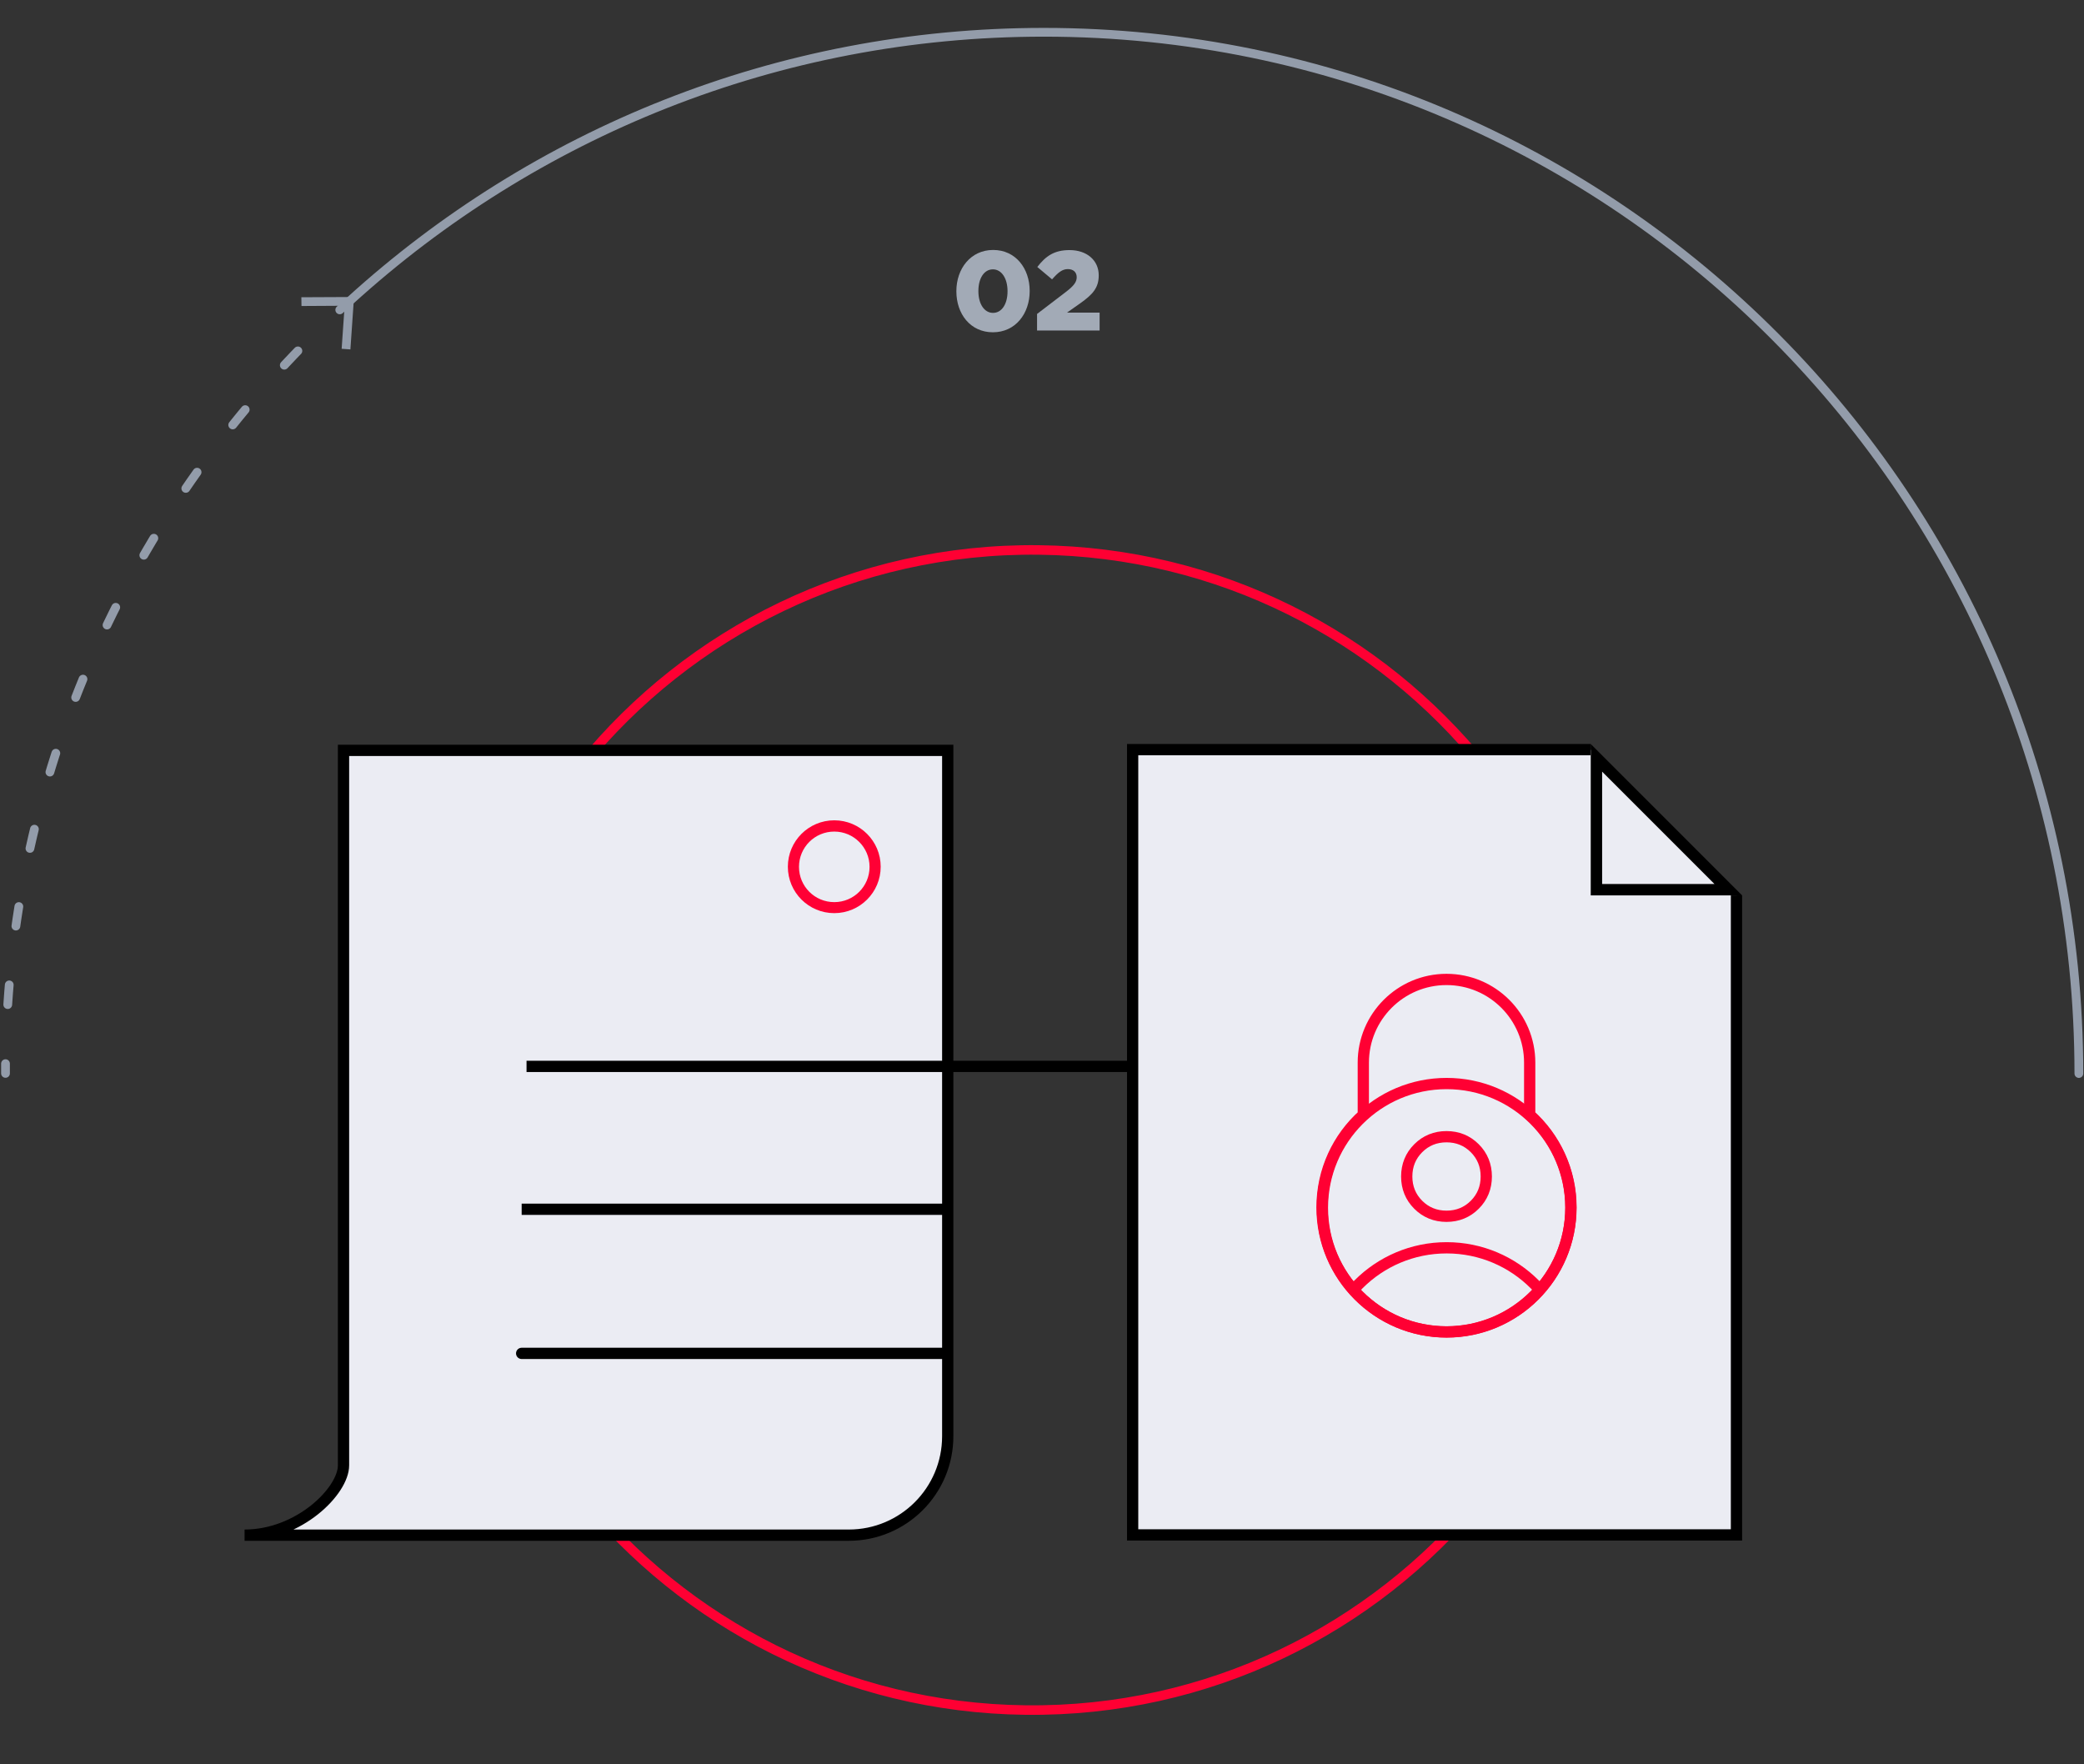
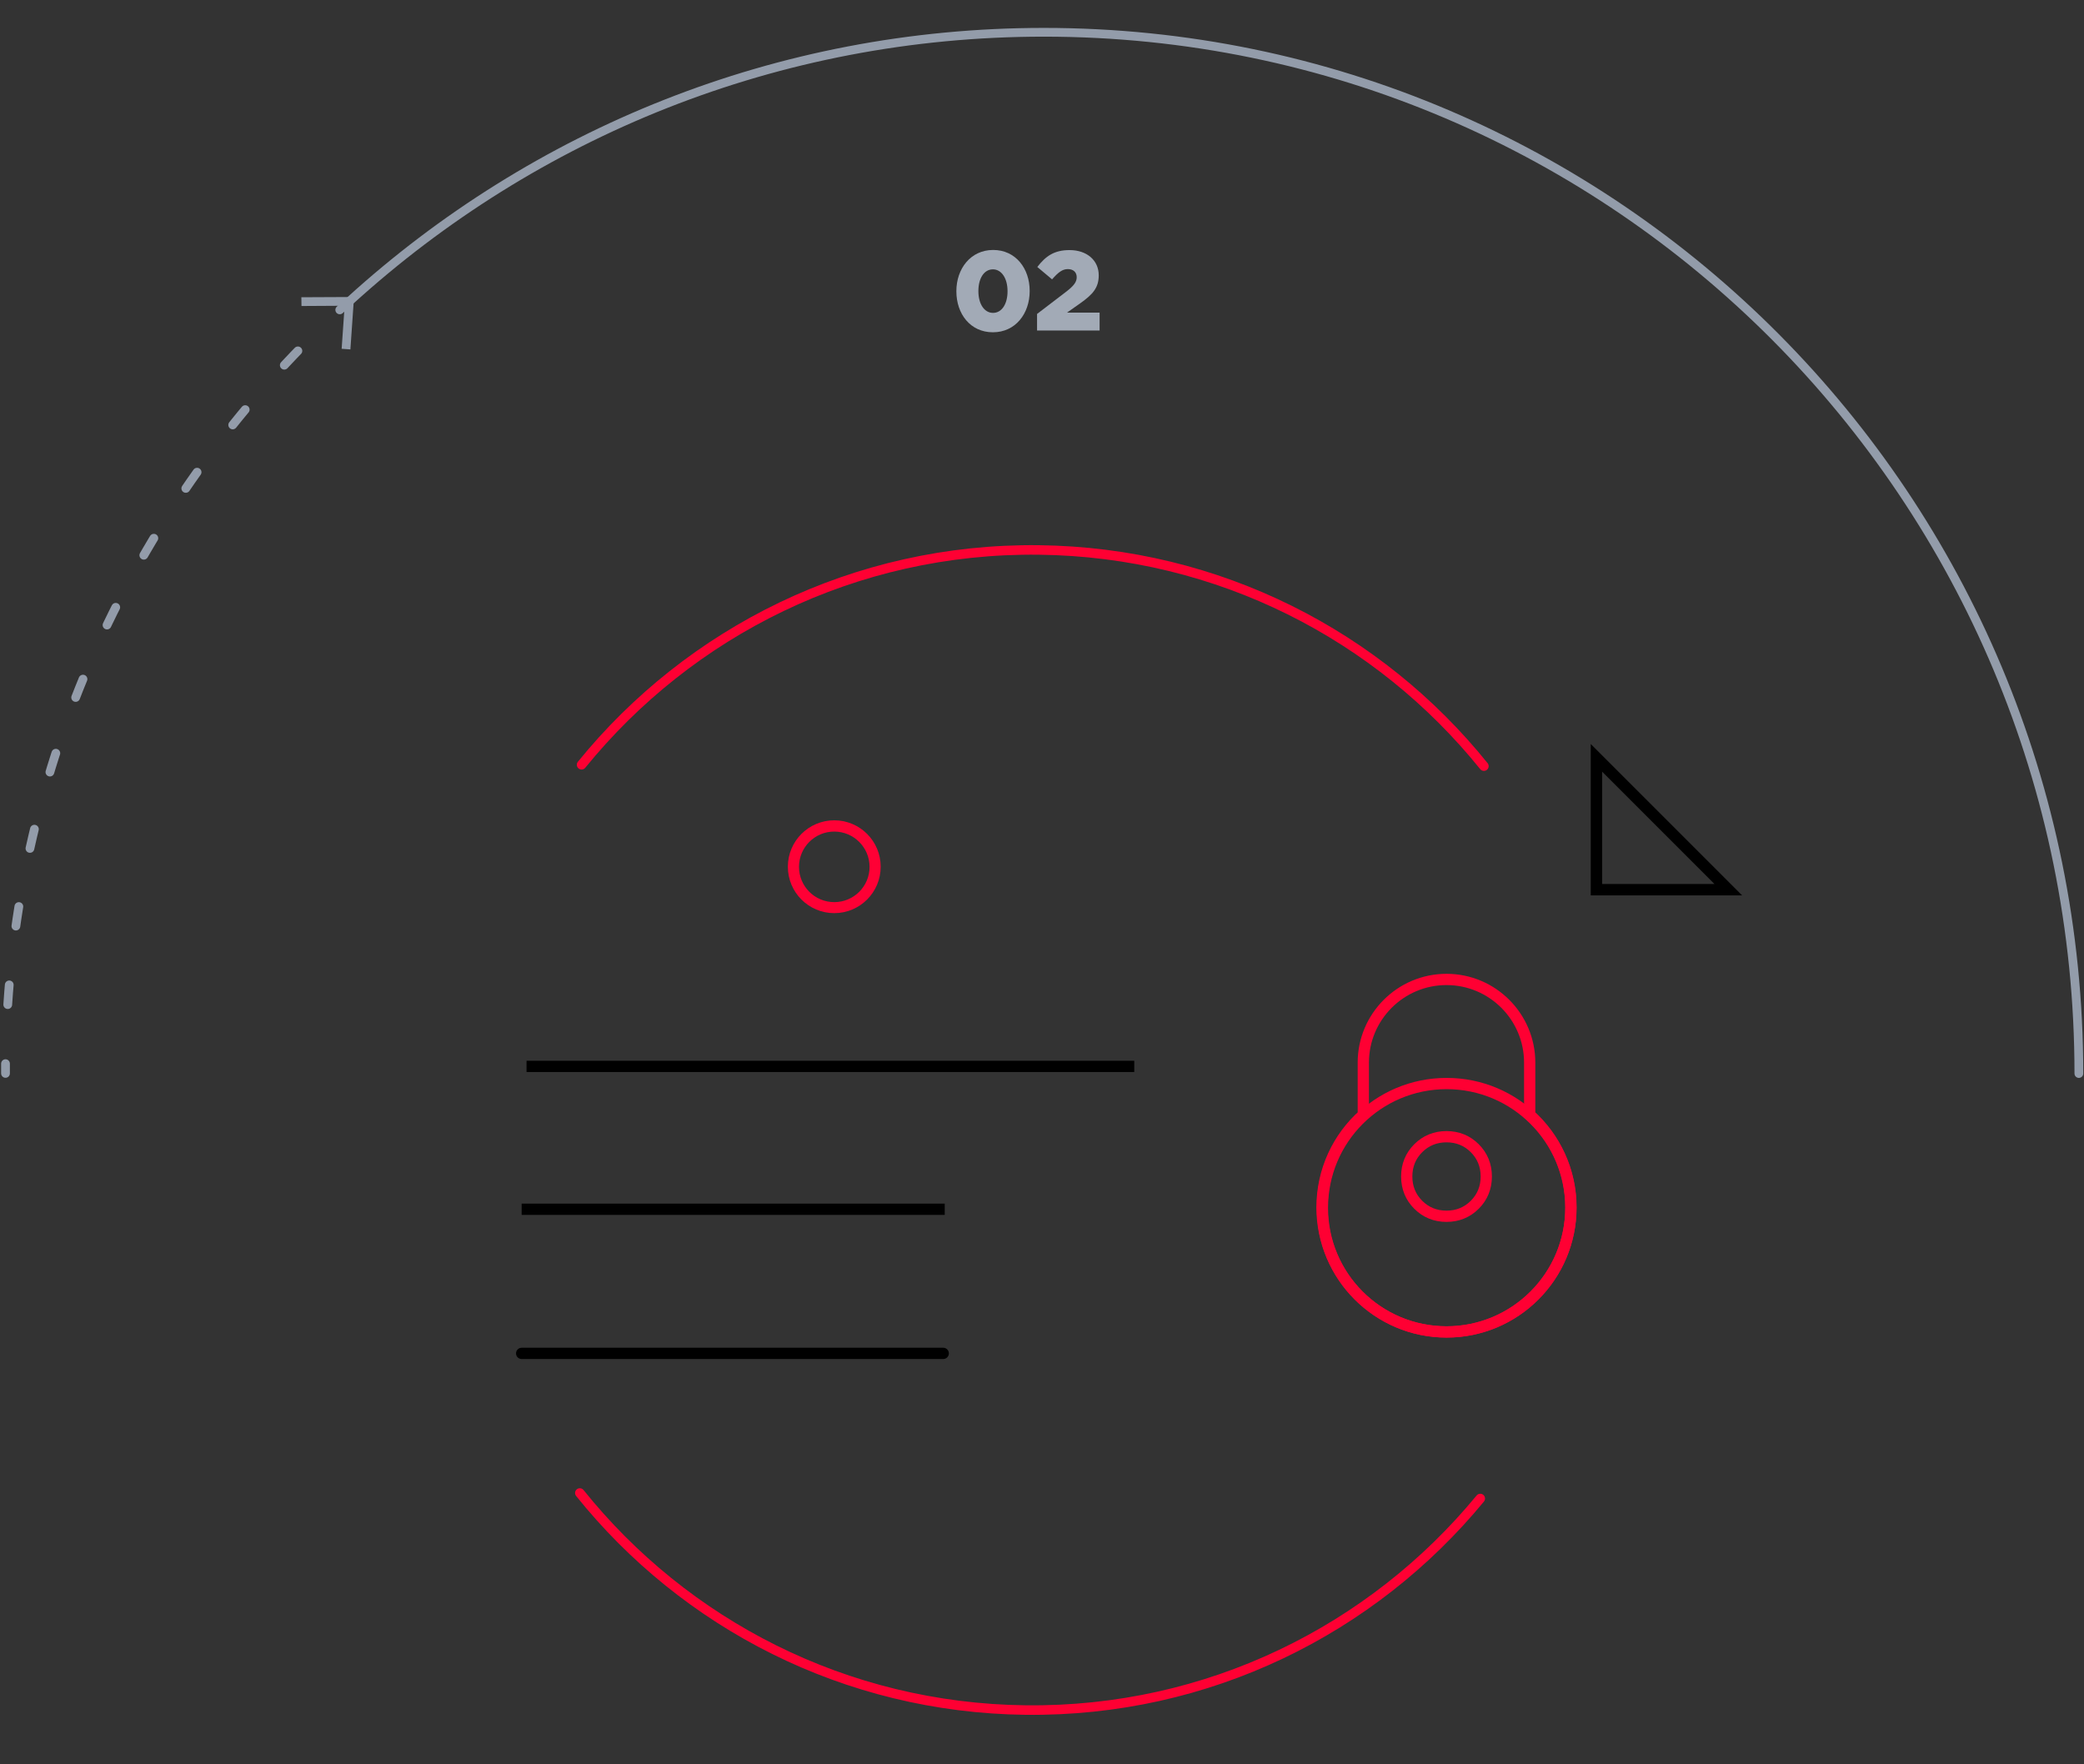
<svg xmlns="http://www.w3.org/2000/svg" id="Ebene_2" viewBox="0 0 166.59 141.02">
  <rect x="0" y="0" width="166.59" height="141.02" fill="#333333" stroke="none" />
  <defs>
    <style>.cls-1{fill:#ebecf3;}.cls-1,.cls-2,.cls-3,.cls-4,.cls-5{stroke-width:.9px;}.cls-1,.cls-2,.cls-3,.cls-4,.cls-5,.cls-6,.cls-7,.cls-8{stroke-miterlimit:10;}.cls-1,.cls-3,.cls-5{stroke:#000;}.cls-9{clip-path:url(#clippath);}.cls-10,.cls-2,.cls-3,.cls-4,.cls-5,.cls-6,.cls-7,.cls-8{fill:none;}.cls-10,.cls-11,.cls-12,.cls-13,.cls-14,.cls-15{stroke-width:0px;}.cls-2,.cls-4,.cls-7{stroke:#f03;}.cls-4{stroke-linecap:square;}.cls-5,.cls-6,.cls-7,.cls-8{stroke-linecap:round;}.cls-6,.cls-8{stroke:#939caa;stroke-width:.7px;}.cls-12{fill:#fff;opacity:0;}.cls-13{fill:#a2aab6;}.cls-14{fill:#939caa;}.cls-15{fill:#ff0035;}.cls-7{stroke-width:.76px;}.cls-8{stroke-dasharray:0 0 1.58 4.73;}</style>
    <clipPath id="clippath">
-       <path class="cls-4" d="M122.28,89.1v-4.13h0s0-.02,0-.03c0-3.67-2.98-6.65-6.65-6.65s-6.65,2.98-6.65,6.65c0,.01,0,.02,0,.03v4.14c-2.03,1.82-3.3,4.46-3.3,7.4,0,5.5,4.46,9.95,9.95,9.95s9.95-4.46,9.95-9.95c0-2.94-1.28-5.59-3.31-7.41Z" />
-     </clipPath>
+       </clipPath>
  </defs>
  <g id="Ebene_1-2">
    <rect class="cls-12" width="166.59" height="141.02" />
    <path class="cls-13" d="M76.45,23.29v-.02c0-1.79,1.14-3.29,2.94-3.29s2.92,1.48,2.92,3.27v.02c0,1.79-1.13,3.29-2.94,3.29s-2.92-1.48-2.92-3.27ZM80.54,23.29v-.02c0-1.01-.47-1.74-1.17-1.74s-1.16.71-1.16,1.73v.02c0,1.01.47,1.73,1.17,1.73s1.16-.71,1.16-1.72Z" />
    <path class="cls-13" d="M82.88,25.11l2.37-1.81c.59-.46.82-.76.82-1.14,0-.41-.28-.65-.71-.65s-.76.25-1.26.82l-1.18-.99c.68-.88,1.36-1.35,2.58-1.35,1.38,0,2.33.82,2.33,2.01v.02c0,1.01-.52,1.54-1.46,2.21l-1.08.76h2.61v1.43h-5v-1.32Z" />
    <path class="cls-7" d="M46.49,61.13c8.62-10.62,21.83-17.34,36.56-17.17,14.4.17,27.19,6.88,35.57,17.28" />
    <path class="cls-7" d="M118.33,119.78c-8.62,10.47-21.74,17.08-36.35,16.91-14.43-.17-27.25-6.91-35.63-17.35" />
    <g id="bill">
-       <path id="path_12" class="cls-1" d="M27.46,117.13v-57.15h48.3v54.82c0,4.37-3.54,7.91-7.91,7.91H19.55c4.37,0,7.91-3.54,7.91-5.58Z" />
      <path id="path_13" class="cls-3" d="M90.67,85.24h-48.58" />
    </g>
-     <polyline class="cls-1" points="138.81 71.57 138.81 122.69 90.54 122.69 90.54 59.92 127.15 59.92" />
    <line class="cls-3" x1="41.7" y1="96.66" x2="75.52" y2="96.66" />
    <line class="cls-5" x1="41.7" y1="108.18" x2="75.4" y2="108.18" />
    <path class="cls-15" d="M66.69,66.47c1.55,0,2.82,1.26,2.82,2.82s-1.26,2.82-2.82,2.82-2.82-1.26-2.82-2.82,1.26-2.82,2.82-2.82M66.69,65.57c-2.05,0-3.71,1.66-3.71,3.71s1.66,3.71,3.71,3.71,3.71-1.66,3.71-3.71-1.66-3.71-3.71-3.71h0Z" />
    <line class="cls-10" x1="90.73" y1="108.18" x2="124.44" y2="108.18" />
    <line class="cls-10" x1="90.73" y1="96.66" x2="124.55" y2="96.66" />
    <line class="cls-10" x1="90.68" y1="85.22" x2="123.92" y2="85.22" />
    <g class="cls-9">
      <circle class="cls-2" cx="115.64" cy="109.69" r="9.95" />
    </g>
    <path class="cls-4" d="M122.28,89.1v-4.13h0s0-.02,0-.03c0-3.67-2.98-6.65-6.65-6.65s-6.65,2.98-6.65,6.65c0,.01,0,.02,0,.03v4.14c-2.03,1.82-3.3,4.46-3.3,7.4,0,5.5,4.46,9.95,9.95,9.95s9.95-4.46,9.95-9.95c0-2.94-1.28-5.59-3.31-7.41Z" />
    <path class="cls-2" d="M115.63,97.22c-.89,0-1.65-.31-2.26-.92-.61-.61-.92-1.37-.92-2.26s.31-1.65.92-2.26,1.37-.92,2.26-.92,1.65.31,2.26.92.92,1.37.92,2.26-.31,1.65-.92,2.26c-.61.61-1.37.92-2.26.92Z" />
    <circle class="cls-4" cx="115.64" cy="96.54" r="9.93" />
    <path class="cls-11" d="M128.07,61.68l8.98,8.98h-8.98v-8.98M127.16,59.47v12.1s12.1,0,12.1,0l-12.1-12.1h0Z" />
    <path class="cls-6" d="M.44,85.8c0-.26,0-.52,0-.78" />
    <path class="cls-8" d="M.62,80.3c1.38-21.07,10.62-40,24.83-53.9" />
    <path class="cls-6" d="M27.16,24.77c.19-.18.38-.35.57-.53" />
    <polygon class="cls-14" points="28.01 27.93 27.31 27.88 27.55 24.44 24.1 24.46 24.09 23.76 28.3 23.74 28.01 27.93" />
    <path class="cls-6" d="M28,24.02C42.67,10.69,62.11,2.58,83.44,2.58c45.7,0,82.74,37.26,82.74,83.23" />
  </g>
</svg>